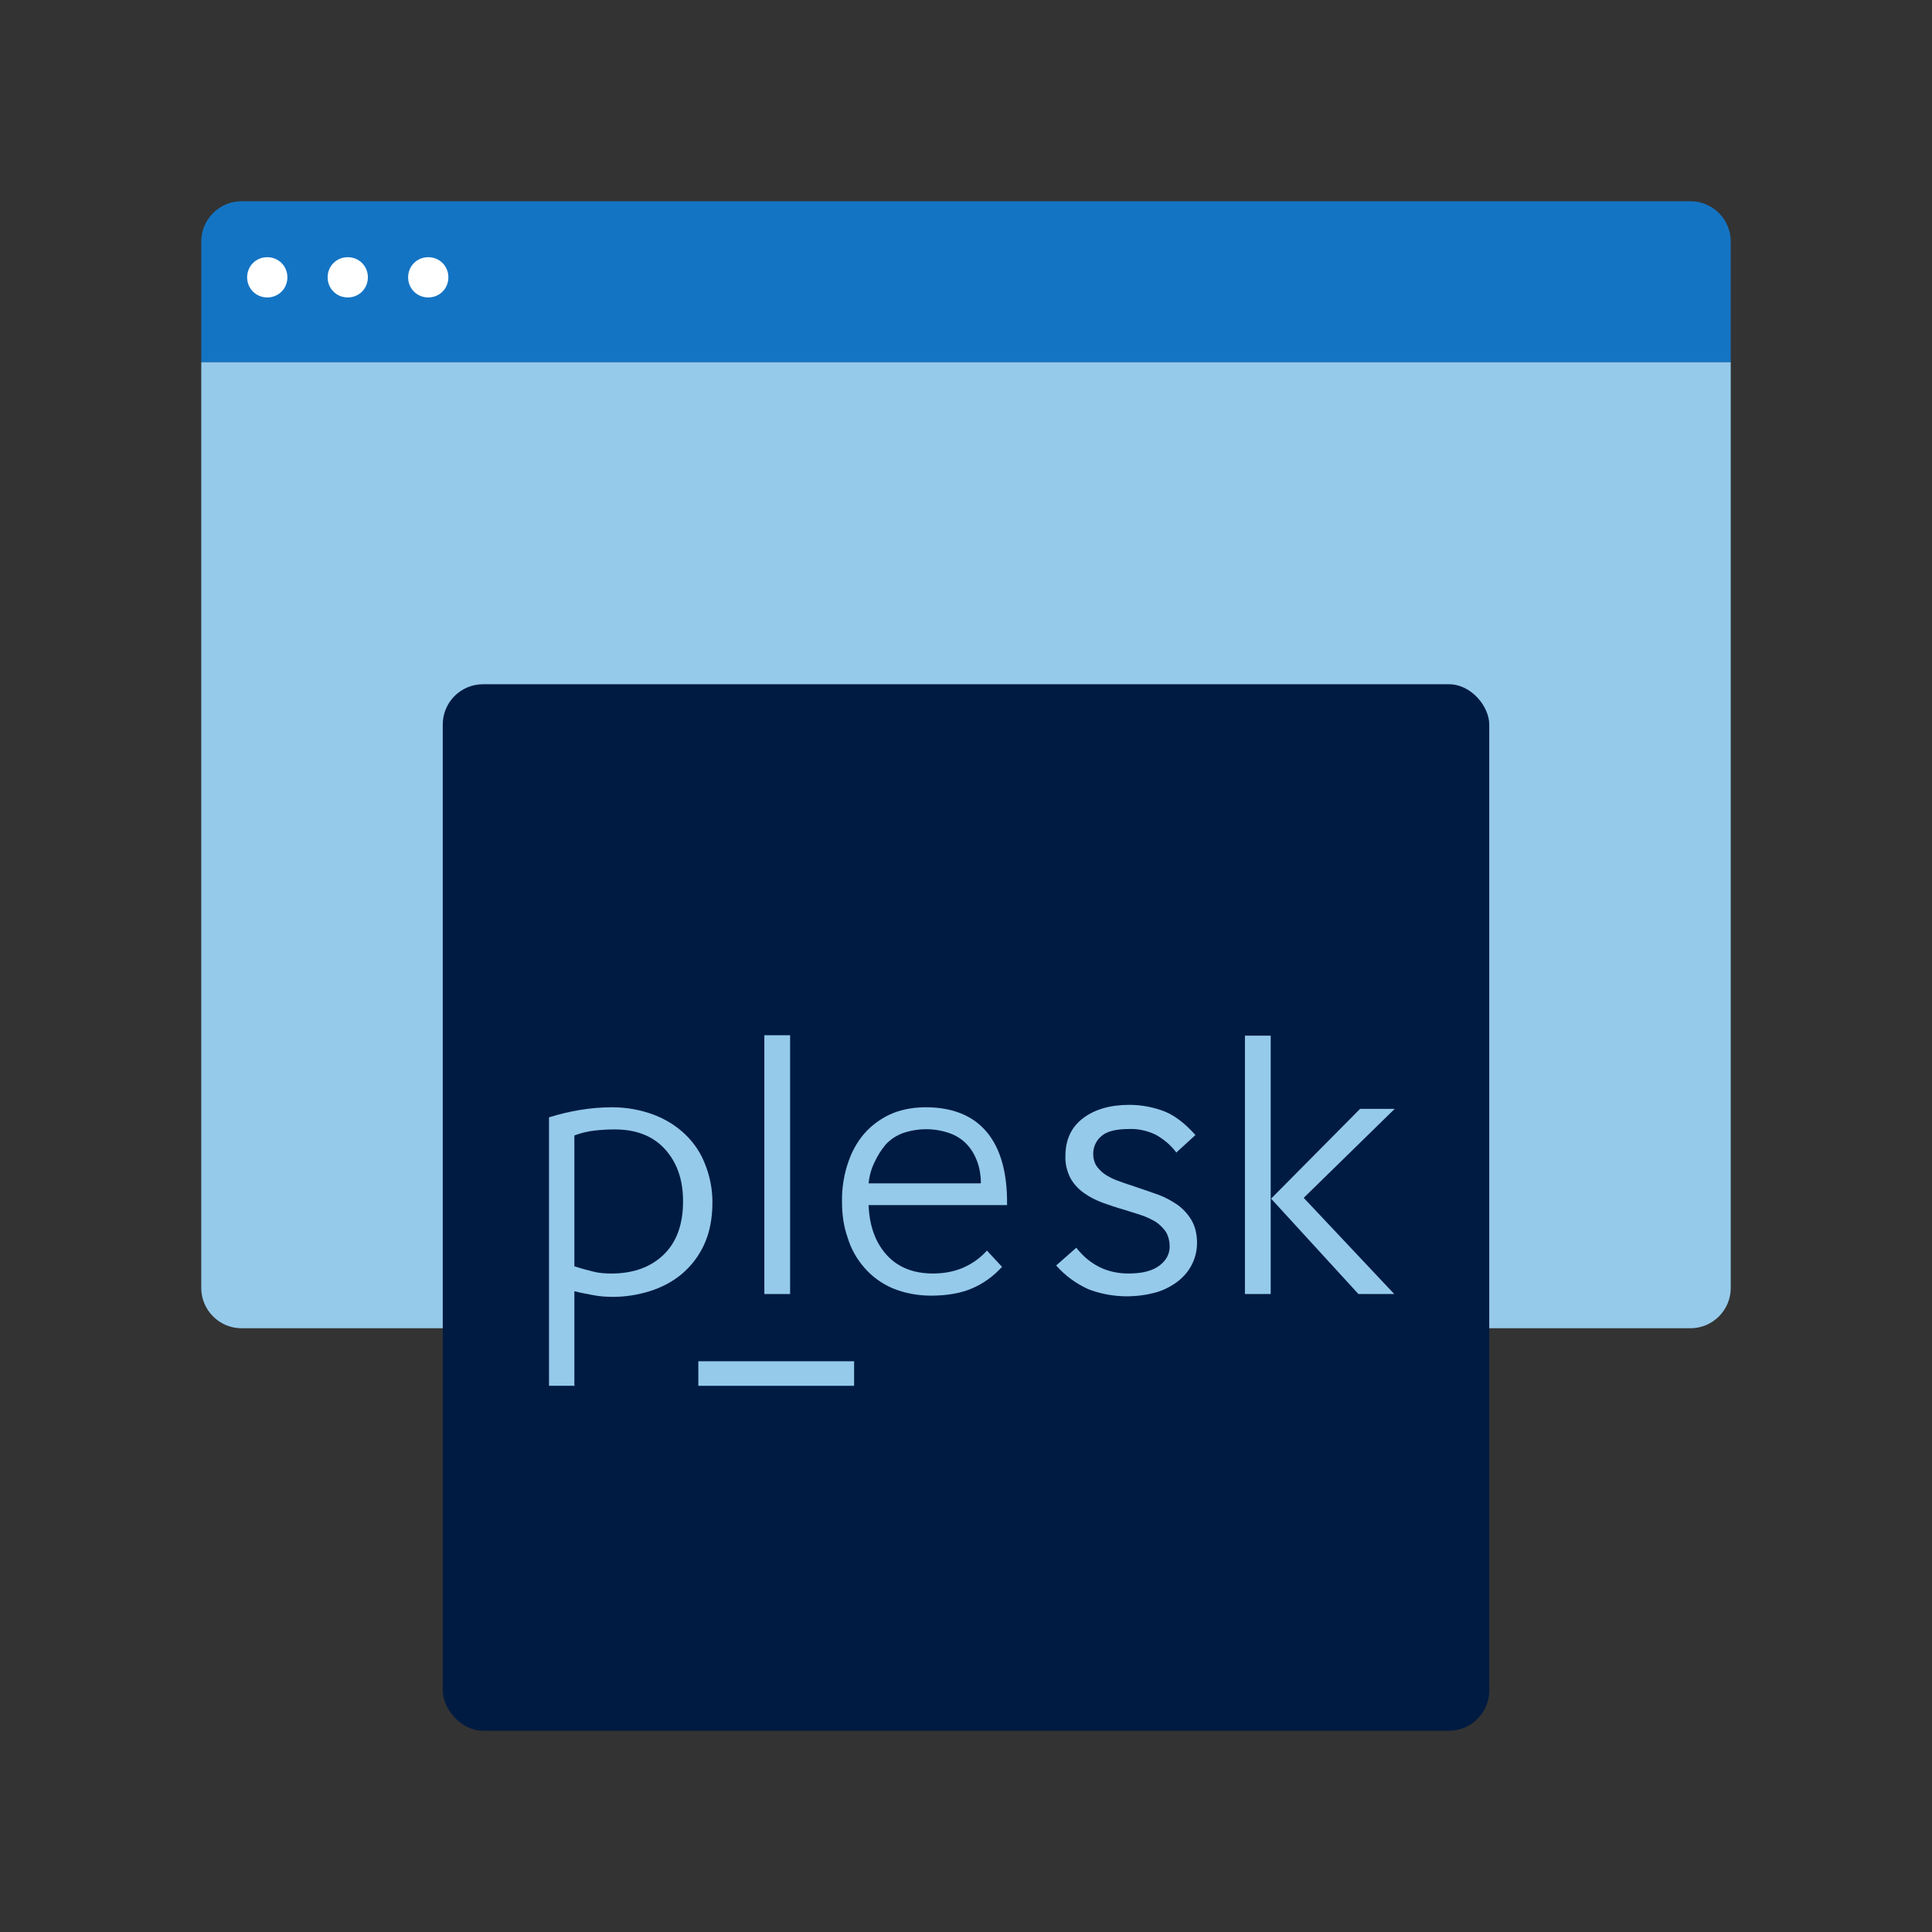
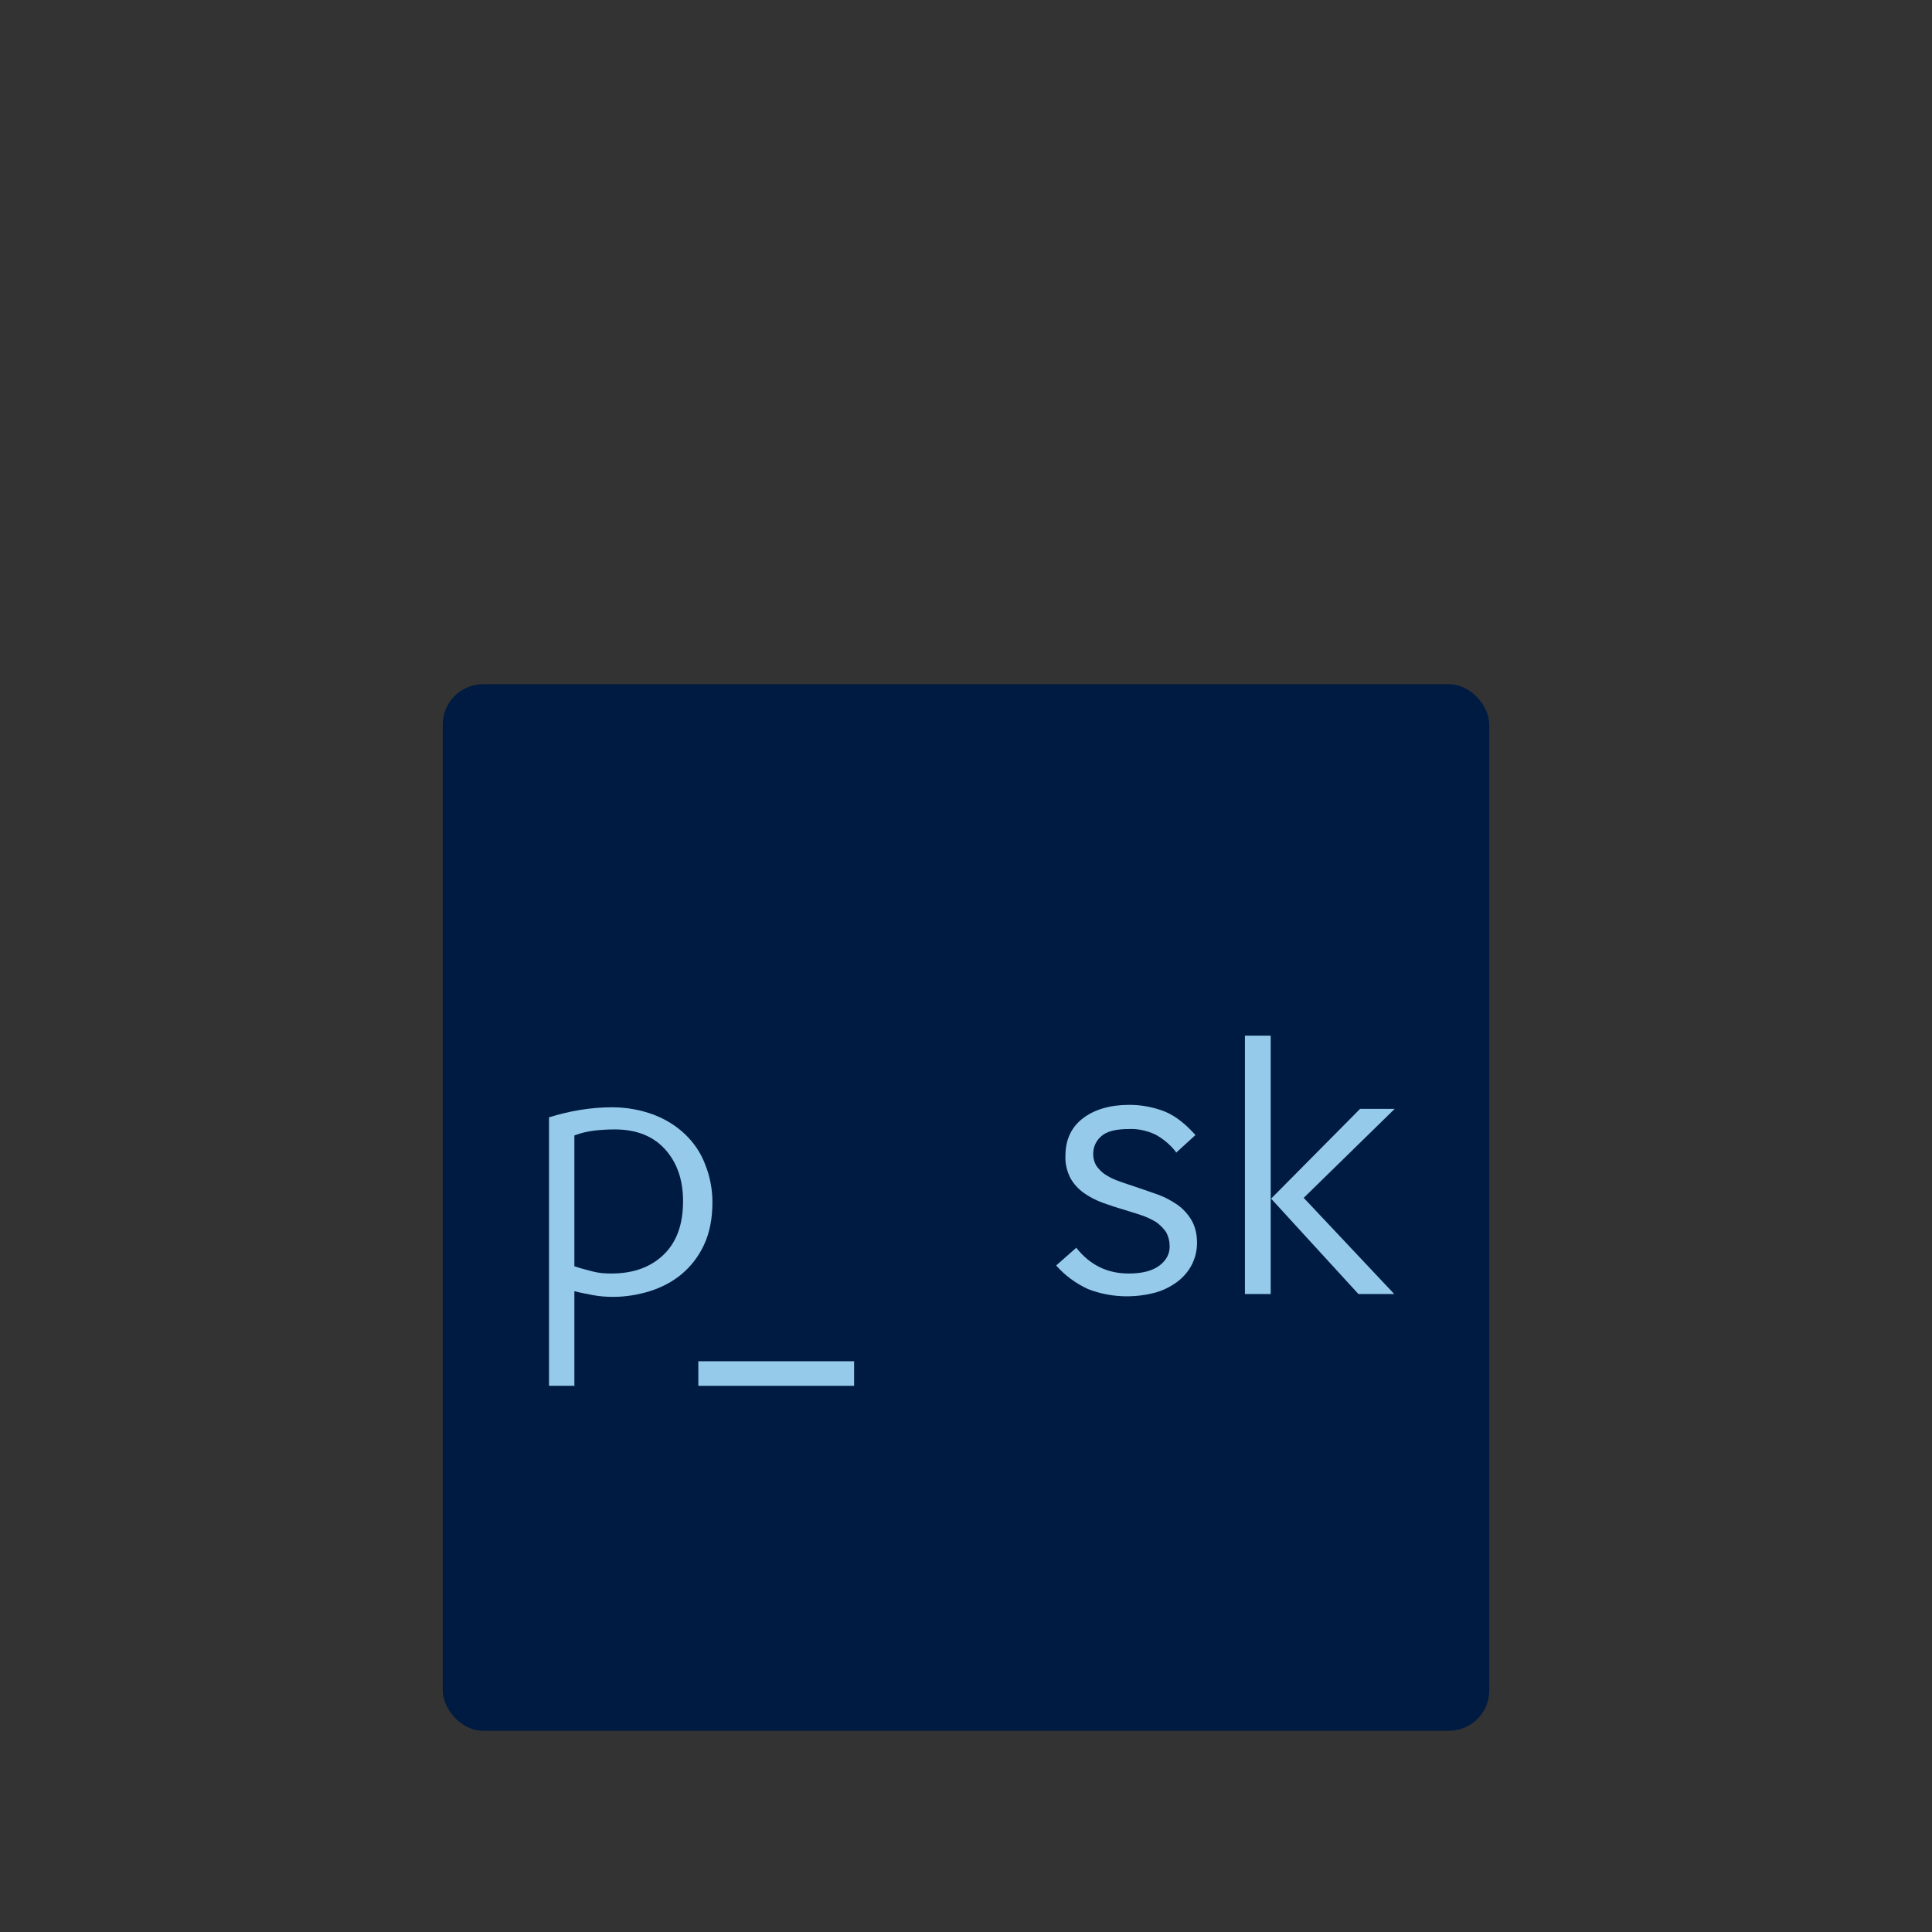
<svg xmlns="http://www.w3.org/2000/svg" id="Icon_export" viewBox="0 0 48 48">
  <rect x="0" y="0" width="48" height="48" fill="#333333" stroke="none" />
  <defs>
    <style>.cls-1{fill:#001b41;}.cls-2{fill:#fff;}.cls-3{fill:#1474c4;}.cls-4{fill:#95caeb;}</style>
  </defs>
-   <path class="cls-3" d="m6,5h36c.55,0,1,.45,1,1v3H5v-3c0-.55.45-1,1-1Z" />
-   <path class="cls-4" d="m5,9h38v23c0,.55-.45,1-1,1H6c-.55,0-1-.45-1-1V9Z" />
-   <path class="cls-2" d="m6.14,6.89c0-.28.22-.5.5-.5s.5.22.5.5-.22.5-.5.5-.5-.22-.5-.5Zm4.5.5c.28,0,.5-.22.5-.5s-.22-.5-.5-.5-.5.22-.5.5.22.5.5.5Zm-2,0c.28,0,.5-.22.5-.5s-.22-.5-.5-.5-.5.22-.5.5.22.5.5.5Z" />
  <rect class="cls-1" x="11" y="17" width="26" height="26" rx="1" ry="1" />
  <path class="cls-4" d="m14.28,34.43h-.64v-6.67c.51-.16,1.04-.25,1.57-.25.35,0,.69.06,1.02.18.29.11.56.27.79.49.22.21.39.46.5.75.12.3.18.62.18.94,0,.41-.07.76-.21,1.06-.13.28-.32.53-.56.73-.23.19-.5.33-.79.42-.29.09-.6.14-.9.14-.17,0-.33-.01-.49-.04s-.32-.06-.48-.1v2.37Zm2.69-4.59c0-.53-.15-.96-.45-1.29-.3-.33-.72-.49-1.25-.49-.17,0-.34.01-.51.03-.17.02-.33.06-.49.12v3.25c.15.05.3.09.46.13.15.04.3.05.46.05.55,0,.98-.16,1.3-.47.32-.31.48-.75.48-1.32Z" />
-   <path class="cls-4" d="m18.99,32.15v-6.43h.64v6.43h-.64Z" />
-   <path class="cls-4" d="m24.89,31.48c-.21.23-.46.41-.74.53s-.62.18-1.02.18c-.33,0-.66-.06-.97-.19-.27-.12-.5-.29-.69-.51-.19-.22-.33-.47-.41-.74-.1-.28-.14-.58-.14-.87-.01-.36.05-.72.17-1.05.1-.28.25-.53.45-.74.19-.19.41-.34.66-.44.26-.1.53-.14.8-.14.67,0,1.18.21,1.52.62.34.41.51,1.01.5,1.81h-3.44c.02.52.17.93.45,1.24s.67.46,1.15.46c.25,0,.5-.04.74-.14.23-.1.43-.24.6-.43l.38.41Zm-.52-2.09c0-.18-.03-.36-.09-.53-.06-.16-.14-.3-.25-.42-.12-.13-.26-.22-.42-.28-.39-.14-.81-.14-1.2,0-.15.06-.29.15-.4.27-.11.13-.2.27-.27.42-.09.17-.14.36-.16.55h2.78Z" />
  <path class="cls-4" d="m29.23,28.64c-.14-.19-.32-.34-.52-.45-.21-.1-.44-.15-.66-.14-.33,0-.56.06-.69.18-.13.11-.2.27-.2.44,0,.11.03.22.09.31.07.09.15.17.24.22.11.07.23.12.35.16.13.05.27.09.41.14.18.06.35.12.52.18.17.06.33.15.48.25.14.1.26.23.35.38.1.17.14.37.14.57,0,.2-.05.39-.14.56-.09.17-.22.31-.37.42-.17.12-.35.21-.55.26-.54.14-1.12.11-1.64-.09-.31-.14-.58-.34-.8-.59l.5-.44c.34.43.77.64,1.3.64.35,0,.6-.07.77-.2.17-.13.25-.29.25-.47,0-.13-.03-.25-.09-.36-.07-.1-.15-.18-.25-.25-.12-.07-.24-.13-.37-.17-.14-.05-.29-.09-.44-.14-.18-.05-.35-.11-.52-.17-.16-.06-.32-.14-.46-.24-.14-.1-.25-.22-.33-.36-.09-.17-.14-.37-.13-.56,0-.41.15-.72.44-.94s.68-.33,1.15-.33c.31,0,.61.06.89.17.26.11.51.31.75.58l-.47.43h-.02Z" />
  <path class="cls-4" d="m30.93,32.15v-6.42h.64v6.42h-.64Zm.65-2.37l2.21-2.23h.86l-2.26,2.21,2.25,2.39h-.89l-2.17-2.37Z" />
-   <path class="cls-4" d="m21.22,34.43h-3.87v-.61h3.87v.61Z" />
+   <path class="cls-4" d="m21.22,34.43h-3.87v-.61h3.87Z" />
</svg>